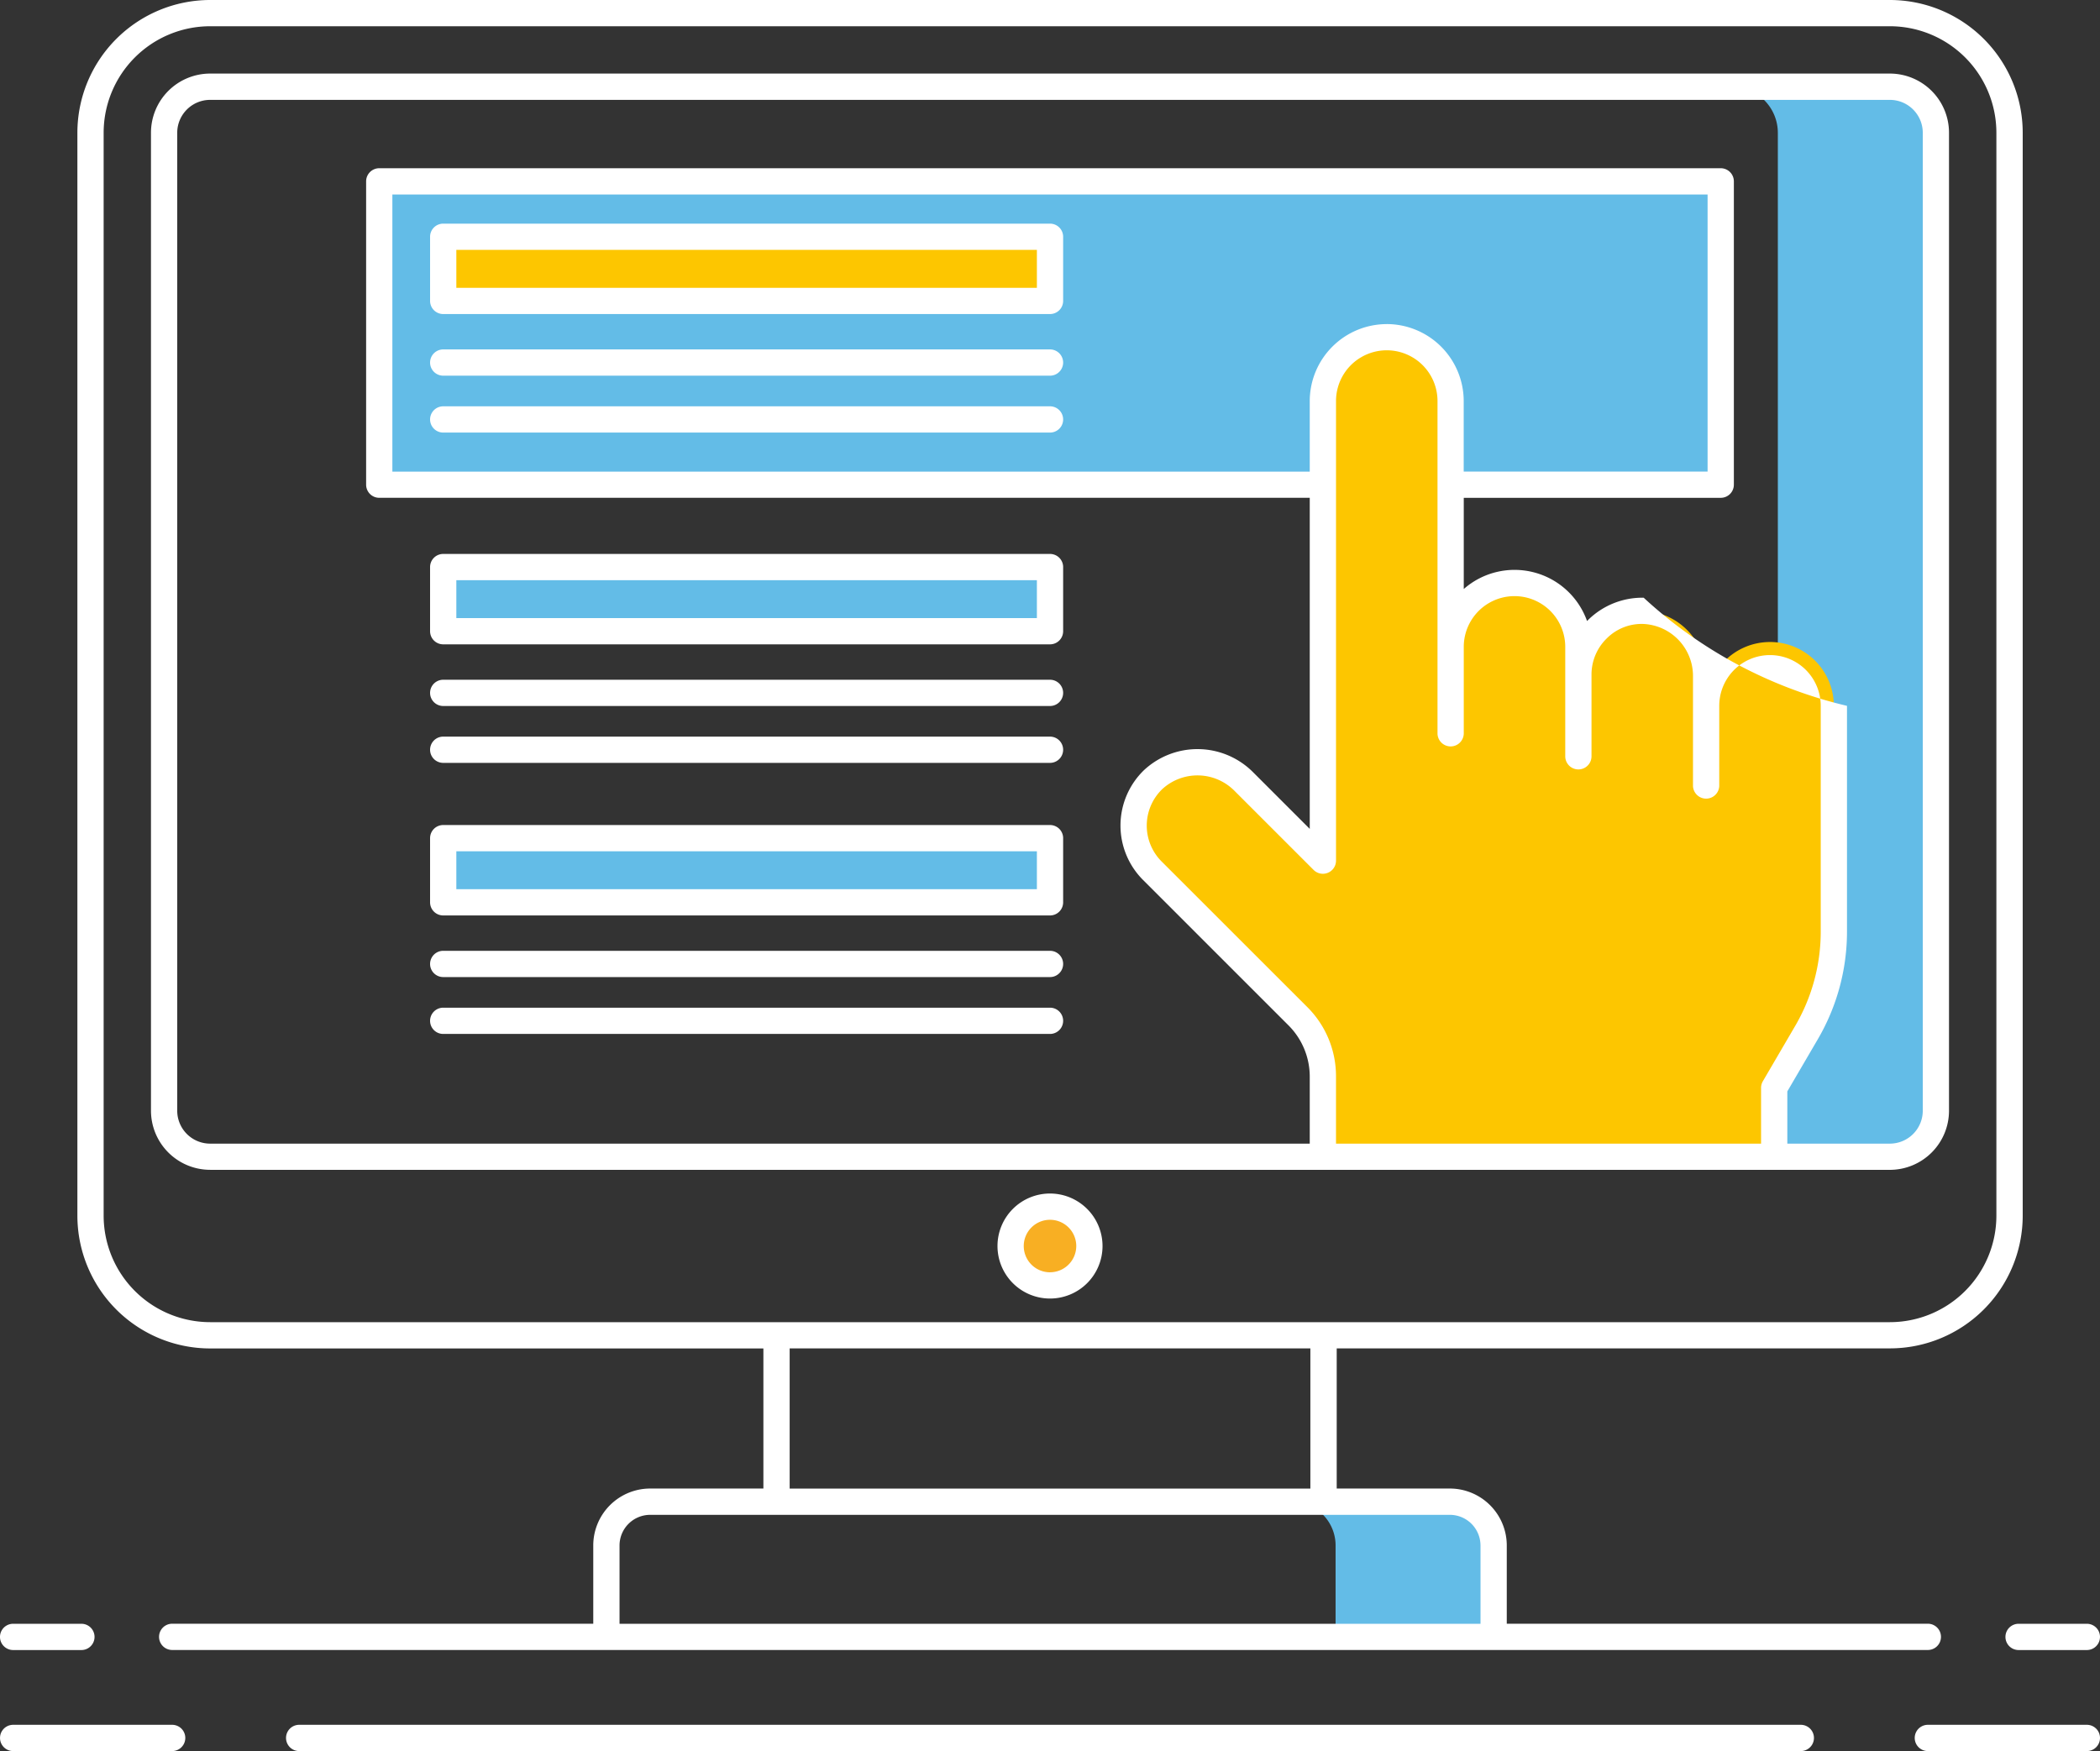
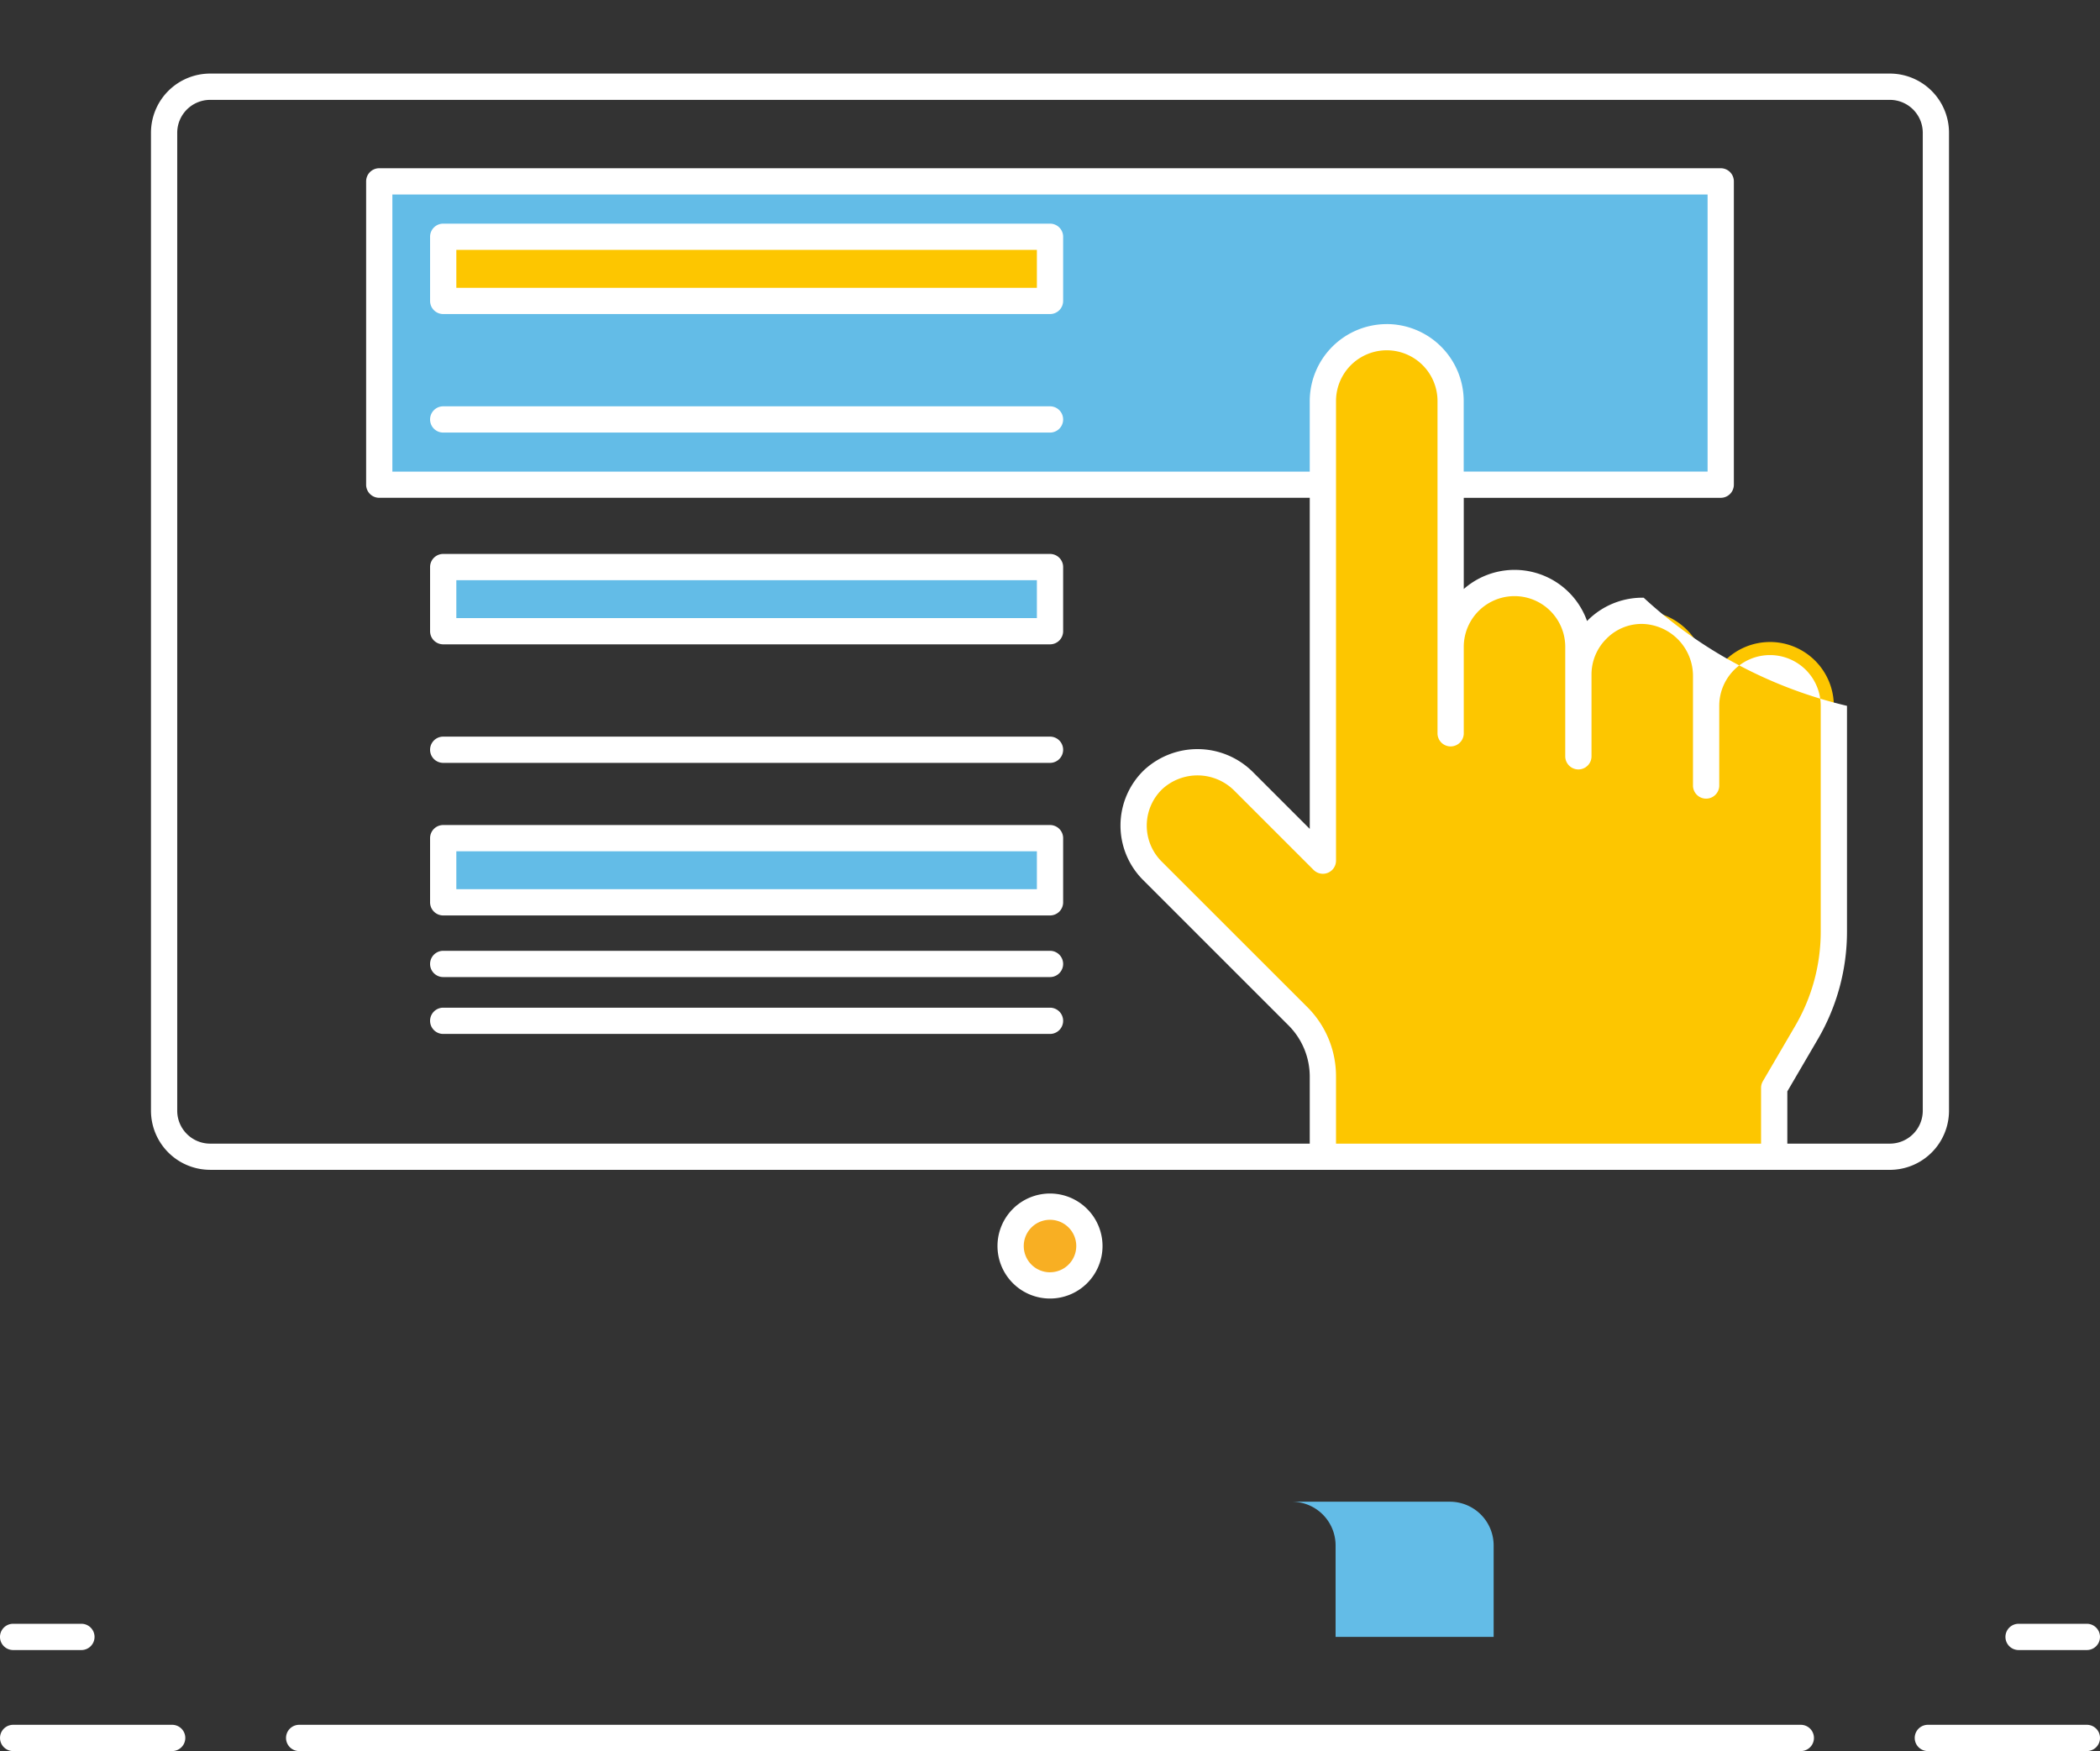
<svg xmlns="http://www.w3.org/2000/svg" height="122.26" viewBox="0 0 146.589 122.26" width="146.589">
  <rect x="0" y="0" width="146.589" height="122.26" fill="#333333" stroke="none" />
-   <path d="m4087.031 976.786v-68.286a3.22 3.22 0 0 0 -3.211-3.211h11.033a3.22 3.22 0 0 1 3.211 3.211v68.288a3.22 3.22 0 0 1 -3.211 3.211h-11.033a3.221 3.221 0 0 0 3.211-3.212z" fill="#63bce7" transform="translate(-3962.93 -899.234)" />
  <circle cx="73.295" cy="86.998" fill="#f8af23" r="2.749" />
  <path d="m3983.266 1228.718h11.034a3.055 3.055 0 0 1 3.055 3.055v6.384h-11.033v-6.384a3.054 3.054 0 0 0 -3.056-3.055z" fill="#63bce7" transform="translate(-3893.092 -1123.868)" />
  <path d="m3774.732 926.924h93.64v21.176h-93.64z" fill="#63bce7" transform="translate(-3748.258 -914.261)" />
  <path d="m3789.342 939.59h42.358v4.48h-42.358z" fill="#fdc600" transform="translate(-3758.405 -923.058)" />
  <path d="m3789.342 1015.09h42.358v4.48h-42.358z" fill="#63bce7" transform="translate(-3758.405 -975.496)" />
  <path d="m3789.342 1077.048h42.358v4.48h-42.358z" fill="#63bce7" transform="translate(-3758.405 -1018.528)" />
  <path d="m3991.542 983.824a4.458 4.458 0 0 0 -4.458 4.459v-2.028a4.556 4.556 0 0 0 -4.375-4.606 4.459 4.459 0 0 0 -4.542 4.458v-1.944a4.459 4.459 0 0 0 -8.917 0v-17.163a4.458 4.458 0 1 0 -8.917 0v32.085l-5.495-5.495a4.556 4.556 0 0 0 -6.35-.163 4.46 4.46 0 0 0 -.06 6.364l10.164 10.163a5.943 5.943 0 0 1 1.741 4.2v5.6h31.5v-4.813l2.259-3.866a13.954 13.954 0 0 0 1.906-7.04v-15.753a4.459 4.459 0 0 0 -4.459-4.459z" fill="#fdc600" transform="translate(-3867.989 -938.999)" />
  <g fill="#fff">
-     <path d="m3715.013 979.618h38.621v9.782h-7.905a3.976 3.976 0 0 0 -3.971 3.971v5.468h-29.393a.916.916 0 0 0 0 1.833h122.553a.916.916 0 0 0 0-1.833h-29.393v-5.468a3.976 3.976 0 0 0 -3.971-3.971h-7.9v-9.786h38.621a9.275 9.275 0 0 0 9.265-9.264v-75.615a9.275 9.275 0 0 0 -9.265-9.265h-117.262a9.275 9.275 0 0 0 -9.265 9.265v75.619a9.275 9.275 0 0 0 9.265 9.265zm88.679 13.756v5.468h-60.1v-5.468a2.141 2.141 0 0 1 2.138-2.138h55.823a2.142 2.142 0 0 1 2.138 2.138zm-11.877-3.971h-36.348v-9.786h36.348zm-84.234-94.669a7.44 7.44 0 0 1 7.432-7.432h117.257a7.44 7.44 0 0 1 7.432 7.432v75.619a7.44 7.44 0 0 1 -7.432 7.431h-117.257a7.44 7.44 0 0 1 -7.432-7.431z" transform="translate(-3700.346 -885.47)" />
    <path d="m3726.693 978.83h117.256a4.132 4.132 0 0 0 4.127-4.127v-68.288a4.132 4.132 0 0 0 -4.127-4.127h-117.256a4.132 4.132 0 0 0 -4.127 4.127v68.285a4.132 4.132 0 0 0 4.127 4.128zm78.593-1.83v-4.69a6.811 6.811 0 0 0 -2.01-4.851l-10.163-10.159a3.542 3.542 0 0 1 .048-5.056 3.635 3.635 0 0 1 5.066.151l5.495 5.495a.917.917 0 0 0 1.565-.648v-32.091a3.542 3.542 0 1 1 7.084 0v23.228a.917.917 0 0 0 1.833 0v-6.064a3.542 3.542 0 1 1 7.084 0v7.641a.916.916 0 1 0 1.833 0v-5.7a3.515 3.515 0 0 1 1.061-2.527 3.436 3.436 0 0 1 2.548-1.014 3.636 3.636 0 0 1 3.475 3.689v7.621a.917.917 0 0 0 1.833 0v-5.594a3.542 3.542 0 1 1 7.084 0v15.769a13.044 13.044 0 0 1 -1.781 6.577l-2.259 3.866a.918.918 0 0 0 -.125.463v3.894zm3.542-57.22a5.381 5.381 0 0 0 -5.375 5.375v4.924h-64.037v-19.349h91.808v19.346h-17.024v-4.924a5.38 5.38 0 0 0 -5.375-5.374zm-84.43-13.362a2.3 2.3 0 0 1 2.294-2.294h117.258a2.3 2.3 0 0 1 2.295 2.294v68.282a2.3 2.3 0 0 1 -2.295 2.3h-7.16v-3.648l2.134-3.652a14.885 14.885 0 0 0 2.031-7.5v-15.767a31.581 31.581 0 0 1 -14.192-7.55 5.4 5.4 0 0 0 -3.866 1.54l-.087.088a5.372 5.372 0 0 0 -8.606-2.235v-6.367h17.938a.916.916 0 0 0 .916-.916v-21.18a.916.916 0 0 0 -.916-.916h-93.642a.916.916 0 0 0 -.916.916v21.179a.916.916 0 0 0 .916.916h64.953v23.116l-3.931-3.931a5.476 5.476 0 0 0 -7.634-.175 5.375 5.375 0 0 0 -.072 7.672l10.164 10.163a5.062 5.062 0 0 1 1.473 3.555v4.692h-76.761a2.3 2.3 0 0 1 -2.294-2.294z" transform="translate(-3712.027 -897.151)" />
    <path d="m3919.674 1158.274a3.666 3.666 0 1 0 3.666 3.666 3.669 3.669 0 0 0 -3.666-3.666zm0 5.5a1.833 1.833 0 1 1 1.833-1.833 1.835 1.835 0 0 1 -1.833 1.831z" transform="translate(-3846.379 -1074.942)" />
    <path d="m3700.082 1279.71h-11.1a.916.916 0 0 0 0 1.833h11.1a.916.916 0 0 0 0-1.833z" transform="translate(-3688.064 -1159.283)" />
    <path d="m4137.626 1279.71h-11.1a.916.916 0 1 0 0 1.833h11.1a.916.916 0 1 0 0-1.833z" transform="translate(-3991.953 -1159.283)" />
    <path d="m3859.169 1279.71h-104.823a.916.916 0 0 0 0 1.833h104.822a.916.916 0 0 0 0-1.833z" transform="translate(-3733.463 -1159.283)" />
    <path d="m3688.98 1258.451h4.767a.916.916 0 1 0 0-1.833h-4.767a.916.916 0 0 0 0 1.833z" transform="translate(-3688.064 -1143.245)" />
    <path d="m4146.346 1257.534a.916.916 0 0 0 .916.917h4.767a.916.916 0 1 0 0-1.833h-4.767a.916.916 0 0 0 -.916.916z" transform="translate(-4006.357 -1143.245)" />
    <path d="m3829.616 936.59h-42.357a.916.916 0 0 0 -.917.916v4.48a.917.917 0 0 0 .917.916h42.357a.916.916 0 0 0 .917-.916v-4.48a.916.916 0 0 0 -.917-.916zm-.916 4.48h-40.525v-2.647h40.525z" transform="translate(-3756.321 -920.975)" />
-     <path d="m3829.616 965.34h-42.357a.916.916 0 1 0 0 1.833h42.357a.916.916 0 1 0 0-1.833z" transform="translate(-3756.321 -940.943)" />
    <path d="m3829.616 978.34h-42.357a.916.916 0 1 0 0 1.833h42.357a.916.916 0 1 0 0-1.833z" transform="translate(-3756.321 -949.971)" />
    <path d="m3787.259 1018.4h42.357a.916.916 0 0 0 .917-.916v-4.48a.916.916 0 0 0 -.917-.916h-42.357a.916.916 0 0 0 -.917.916v4.48a.916.916 0 0 0 .917.916zm.916-4.48h40.525v2.647h-40.525z" transform="translate(-3756.321 -973.412)" />
-     <path d="m3787.259 1042.673h42.357a.916.916 0 1 0 0-1.833h-42.357a.916.916 0 1 0 0 1.833z" transform="translate(-3756.321 -993.38)" />
    <path d="m3787.259 1055.673h42.357a.916.916 0 1 0 0-1.833h-42.357a.916.916 0 1 0 0 1.833z" transform="translate(-3756.321 -1002.409)" />
    <path d="m3787.259 1080.361h42.357a.916.916 0 0 0 .917-.917v-4.48a.916.916 0 0 0 -.917-.916h-42.357a.916.916 0 0 0 -.917.916v4.48a.916.916 0 0 0 .917.917zm.916-4.48h40.525v2.647h-40.525z" transform="translate(-3756.321 -1016.444)" />
    <path d="m3787.259 1104.631h42.357a.916.916 0 1 0 0-1.833h-42.357a.916.916 0 1 0 0 1.833z" transform="translate(-3756.321 -1036.412)" />
    <path d="m3787.259 1117.631h42.357a.916.916 0 1 0 0-1.833h-42.357a.916.916 0 1 0 0 1.833z" transform="translate(-3756.321 -1045.441)" />
  </g>
</svg>